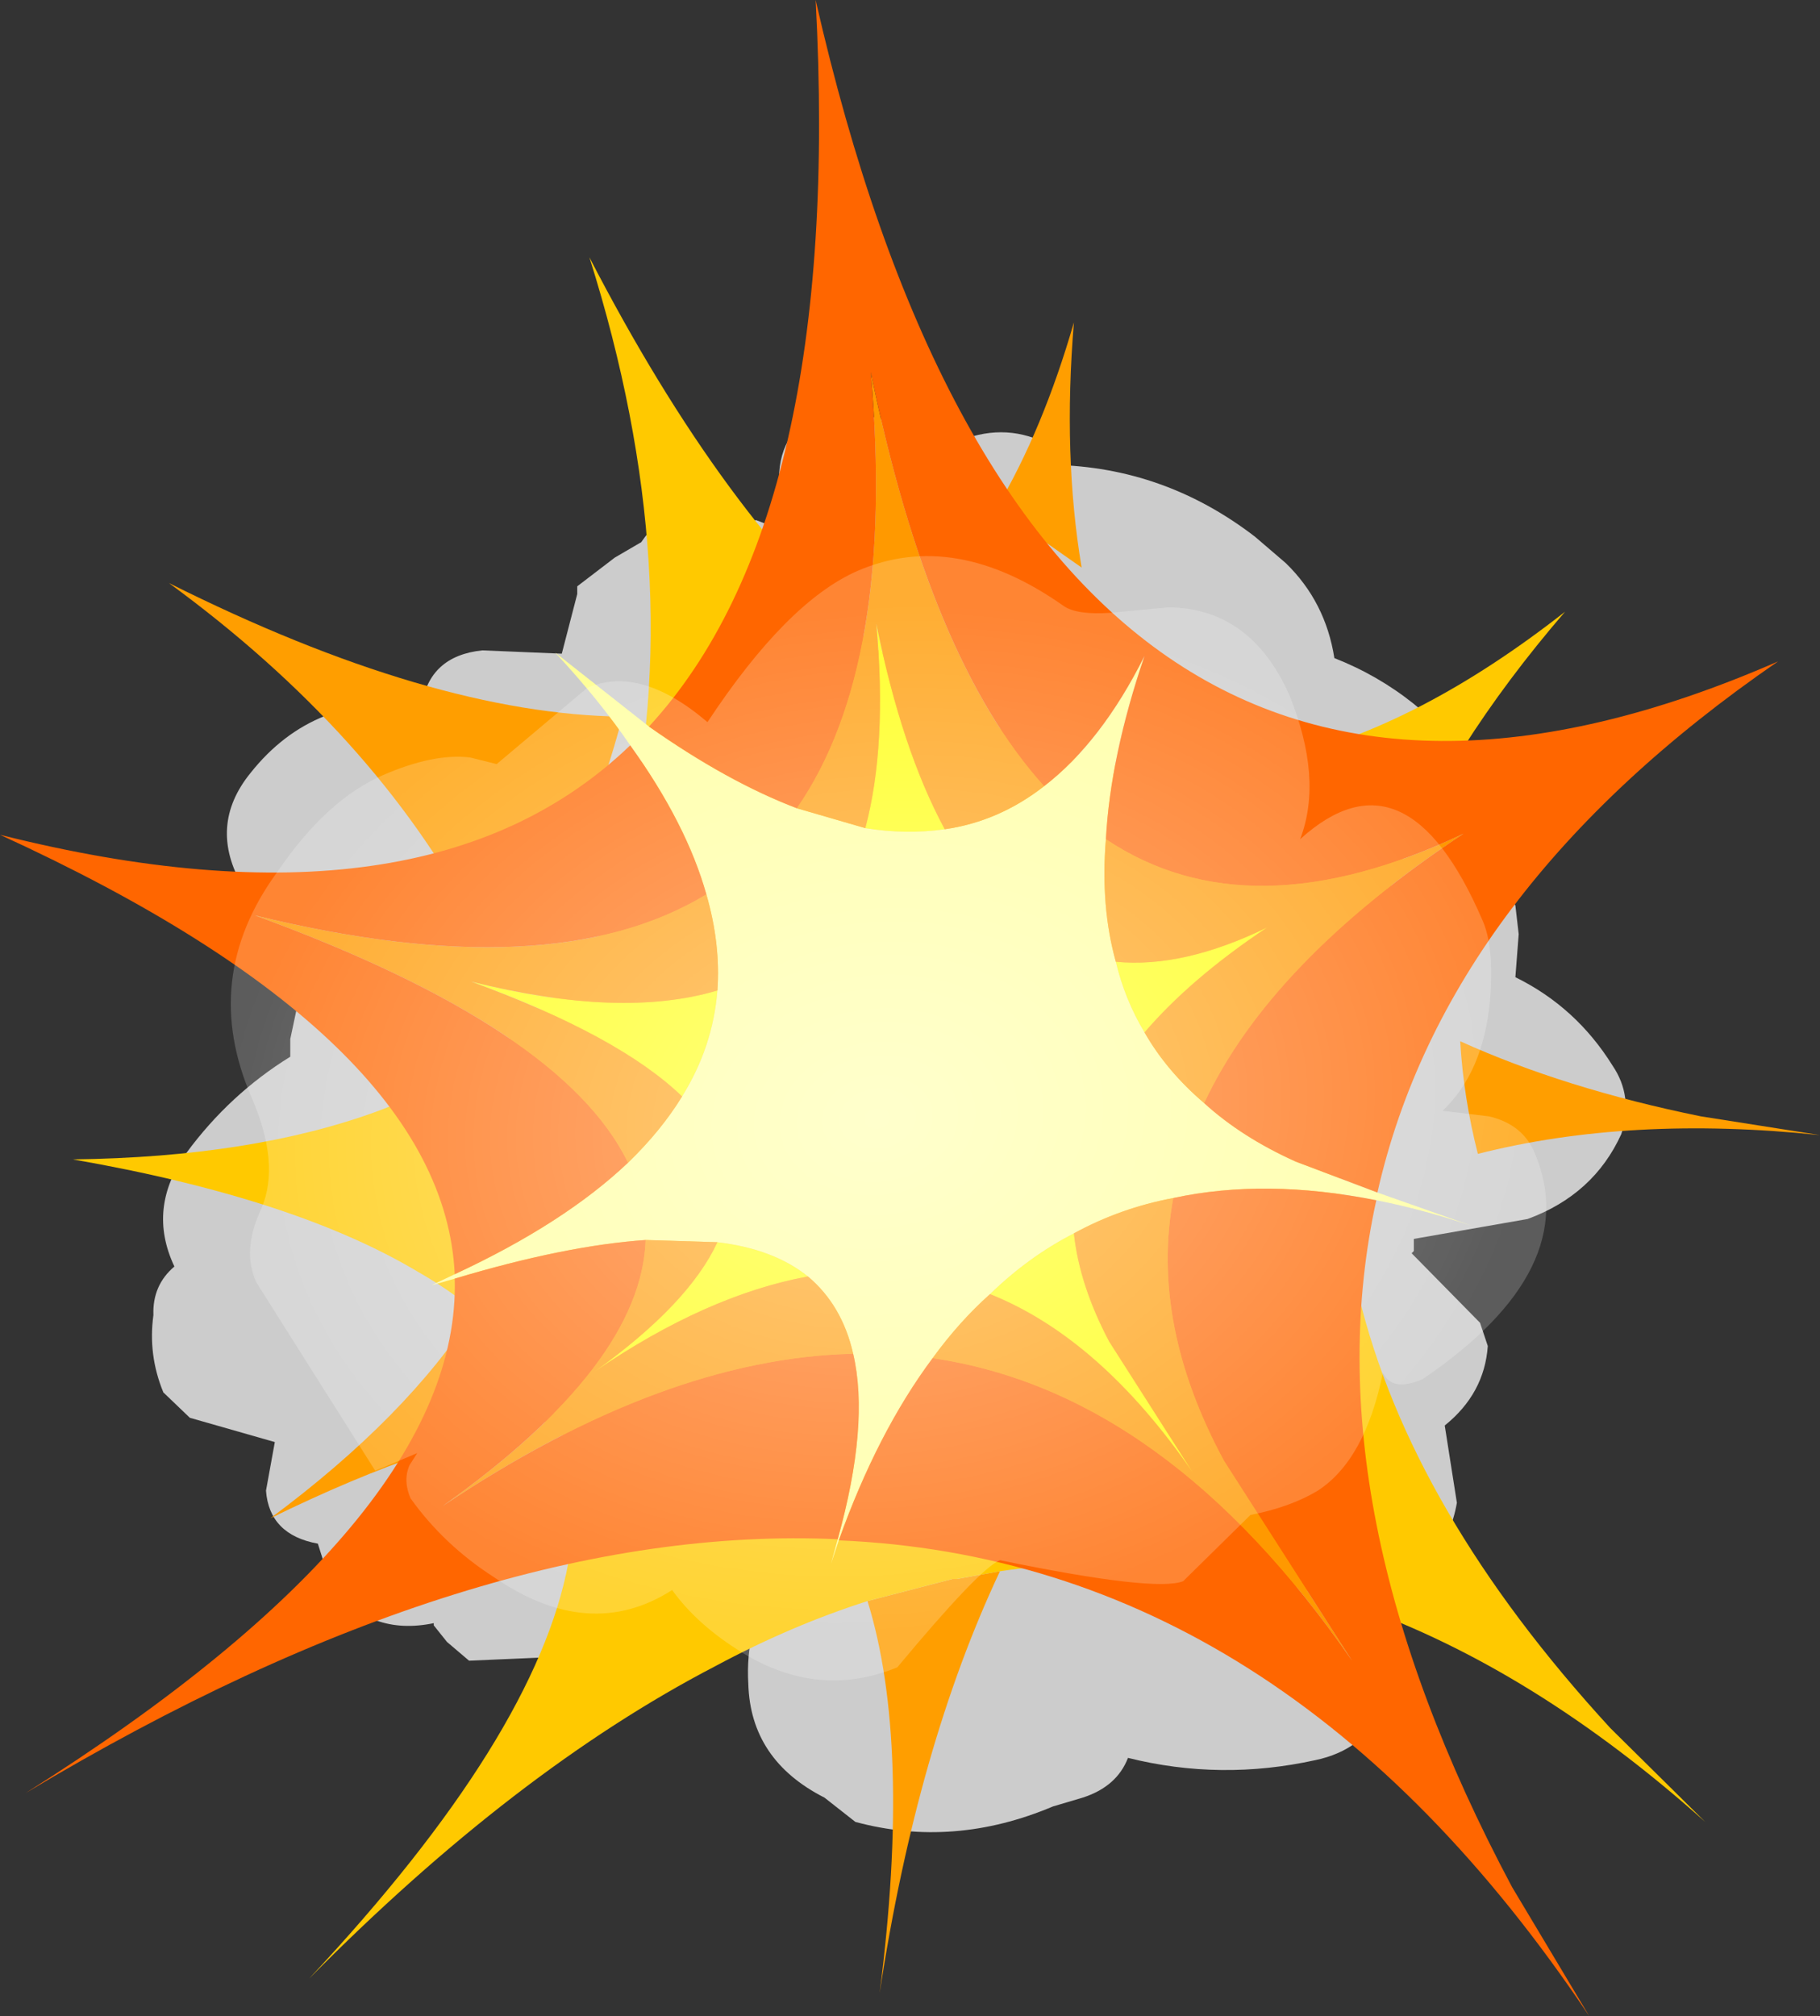
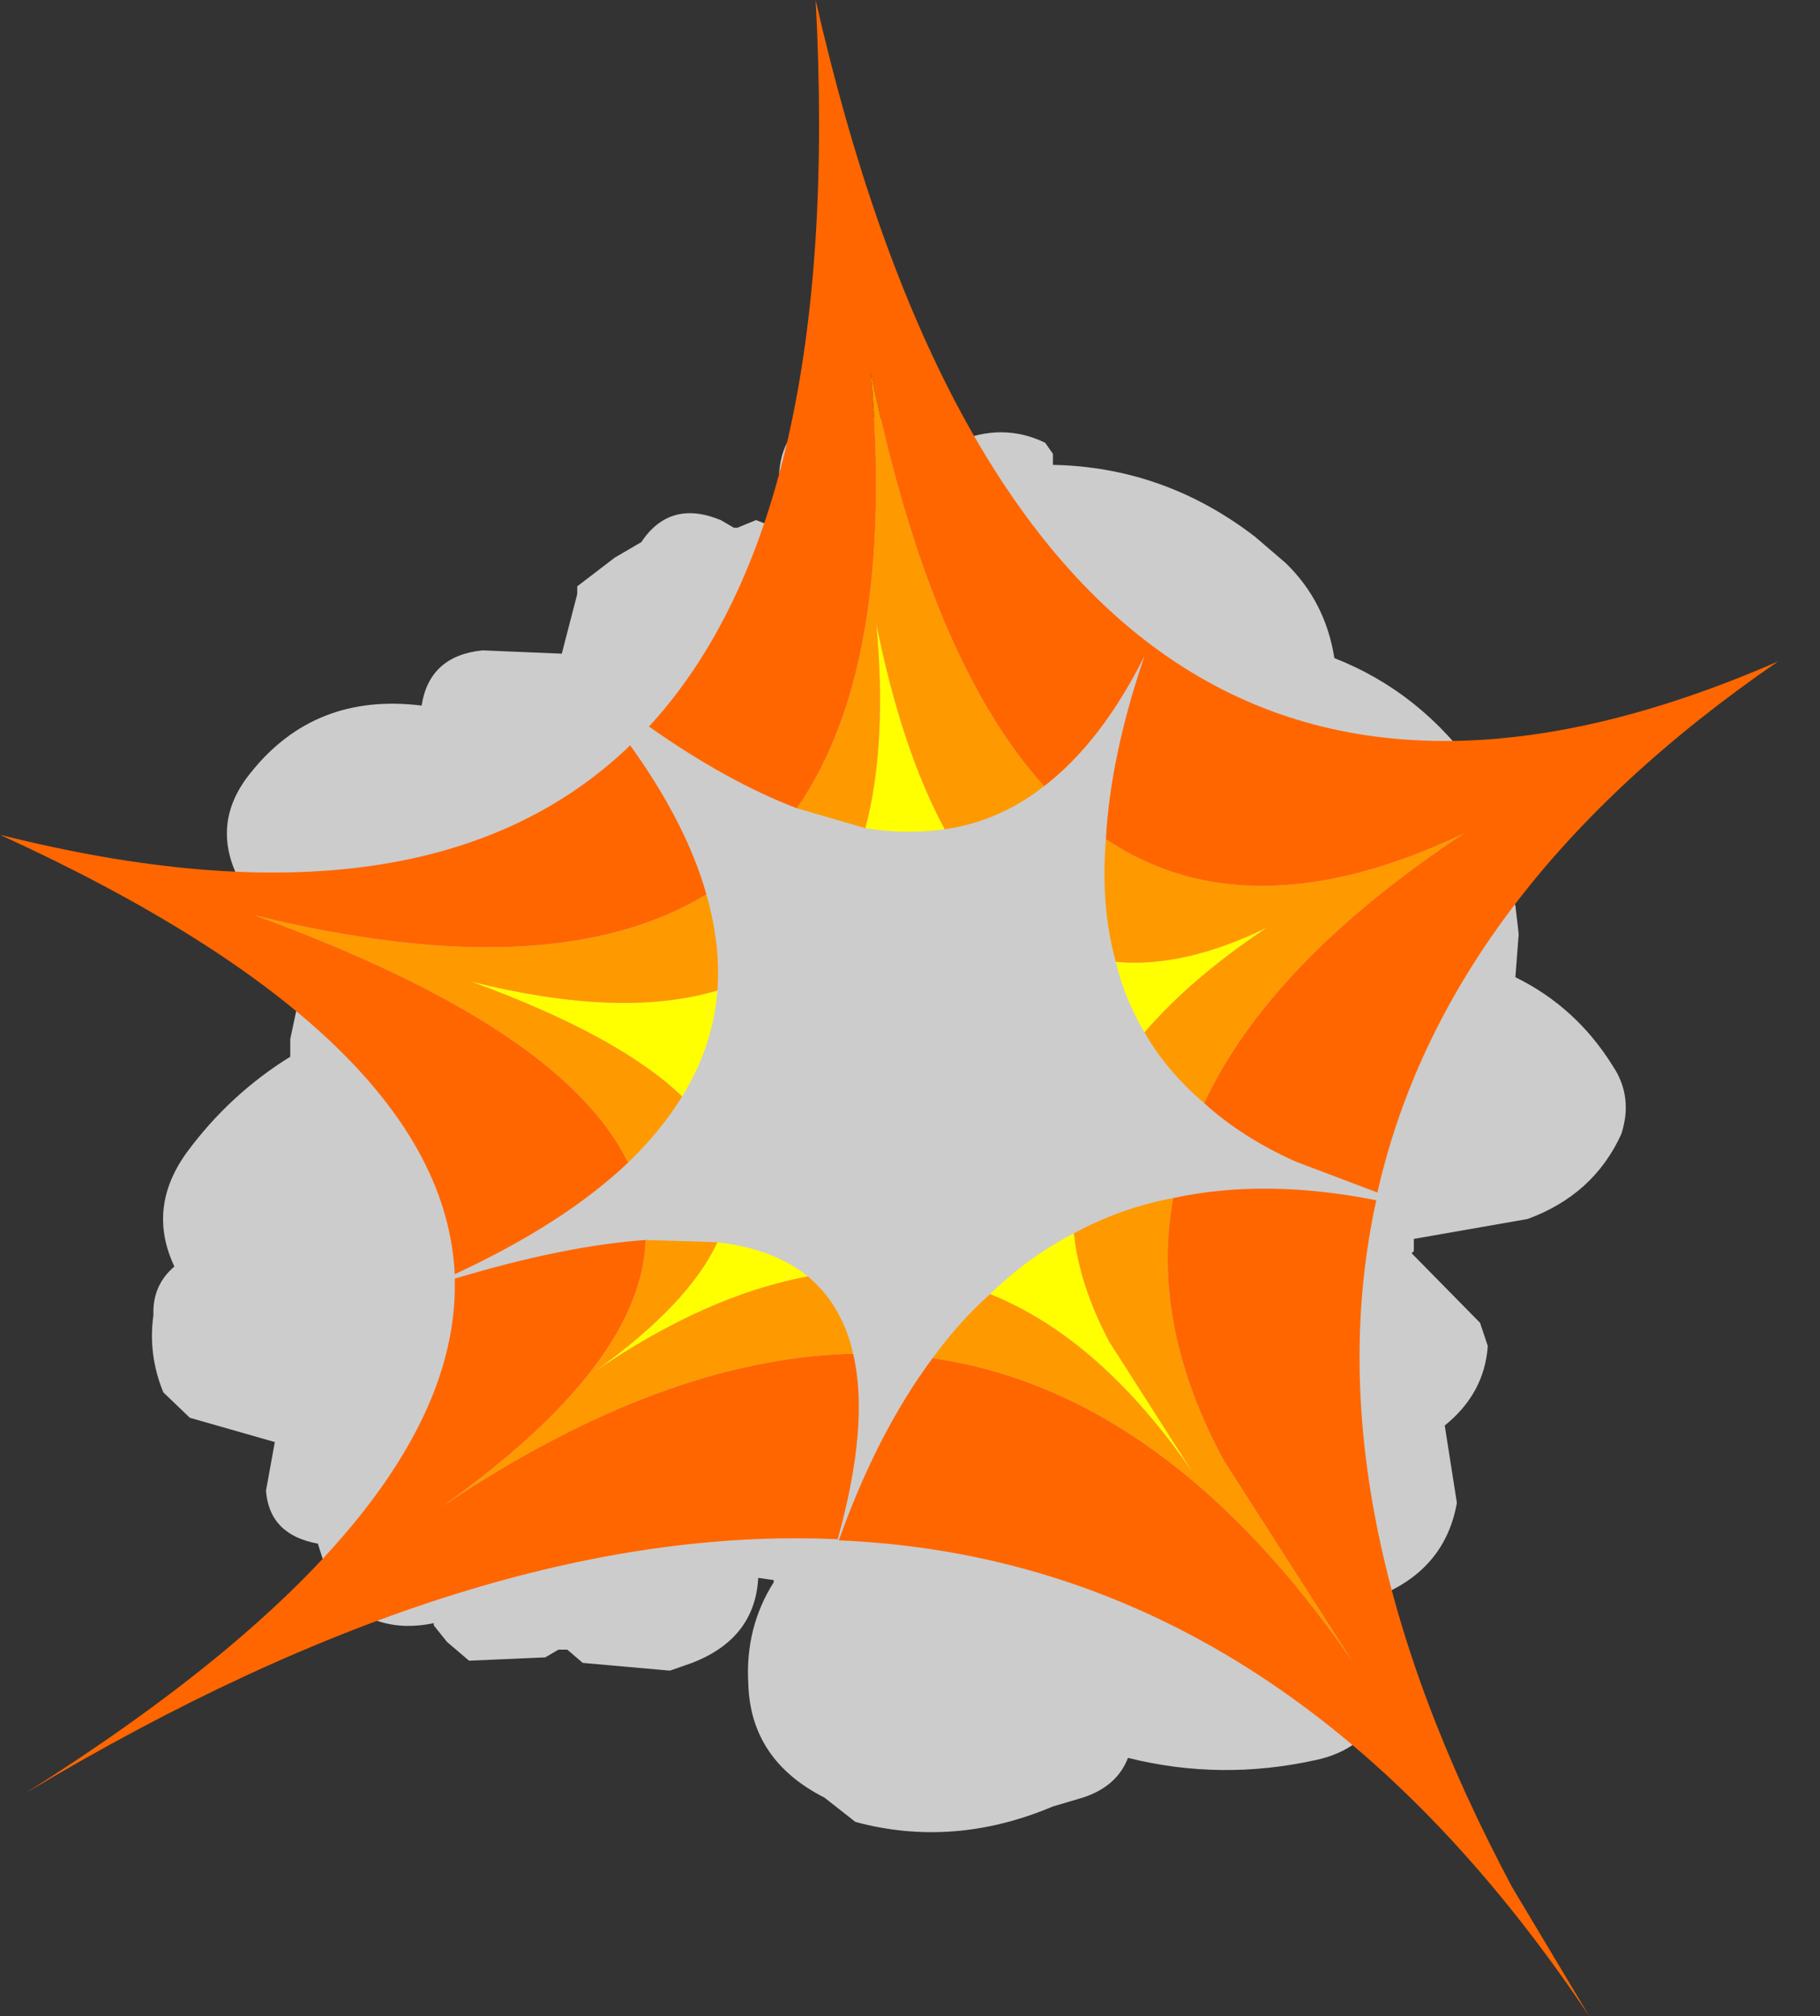
<svg xmlns="http://www.w3.org/2000/svg" height="91.3px" width="82.45px">
  <rect width="100%" height="100%" fill="#333333" stroke="none" />
  <g transform="matrix(1.0, 0.0, 0.0, 1.0, 40.25, 50.65)">
    <path d="M3.0 -30.6 Q5.15 -31.55 7.1 -30.6 L7.45 -30.1 7.45 -29.6 Q12.5 -29.5 16.6 -26.35 L18.0 -25.15 Q19.8 -23.4 20.2 -20.85 24.15 -19.3 26.7 -15.65 L27.05 -14.45 26.8 -12.4 28.4 -9.65 28.55 -8.35 28.4 -6.4 Q31.15 -5.05 32.8 -2.4 33.75 -1.0 33.2 0.7 31.95 3.45 28.95 4.55 L23.8 5.45 23.8 6.0 23.7 6.1 26.8 9.25 27.15 10.3 Q27.0 12.45 25.2 13.9 L25.75 17.4 Q25.25 20.25 22.5 21.5 23.7 24.15 22.5 26.7 21.5 28.6 19.35 29.05 15.05 30.0 10.85 28.95 10.35 30.25 8.8 30.75 L7.45 31.15 Q2.95 33.05 -1.5 31.85 L-2.9 30.75 Q-6.25 29.05 -6.35 25.6 -6.5 23.05 -5.2 21.0 L-5.2 20.9 -5.9 20.8 Q-6.05 23.55 -8.9 24.65 L-9.9 25.0 -13.85 24.65 -14.55 24.05 -14.95 24.05 -15.55 24.4 -19.0 24.55 -20.0 23.7 -20.6 22.95 -20.6 22.85 Q-23.5 23.45 -25.25 21.15 L-25.85 19.25 Q-28.05 18.85 -28.2 16.85 L-27.8 14.65 -31.65 13.55 -32.85 12.4 Q-33.55 10.7 -33.3 8.9 -33.35 7.55 -32.35 6.7 -33.6 4.05 -31.8 1.55 -29.85 -1.1 -27.1 -2.8 L-27.1 -3.6 -26.75 -5.25 -28.75 -6.4 Q-29.85 -7.6 -29.35 -9.05 L-29.25 -10.5 Q-30.85 -13.25 -28.9 -15.65 -26.0 -19.3 -21.15 -18.7 -20.8 -20.95 -18.4 -21.2 L-14.8 -21.05 -14.1 -23.75 -14.1 -24.1 -12.4 -25.4 -11.2 -26.1 Q-9.9 -28.05 -7.6 -27.1 L-7.0 -26.75 -6.85 -26.75 -6.0 -27.1 -4.7 -26.6 -4.95 -29.25 Q-4.8 -31.45 -2.6 -32.15 L-2.4 -32.3 2.75 -30.7 3.0 -30.6" fill="#cccccc" fill-rule="evenodd" stroke="none" />
-     <path d="M8.4 -36.05 Q7.9 -30.0 8.75 -24.95 L4.9 -27.65 Q7.0 -31.2 8.4 -36.05 M5.05 20.5 Q1.3 28.45 -0.4 39.6 1.05 28.3 -0.95 21.85 L2.9 20.85 2.95 20.85 3.1 20.85 5.05 20.5 M-15.0 13.65 Q-20.55 14.45 -28.0 18.1 -21.8 13.5 -18.75 8.7 -17.55 9.7 -16.65 10.8 -15.6 12.15 -15.0 13.65 M36.8 -0.1 L42.2 0.75 Q33.6 -0.15 26.7 1.6 26.05 -0.95 25.9 -3.5 30.65 -1.35 36.8 -0.1 M-13.2 -14.5 L-13.25 -14.45 Q-15.3 -11.1 -18.75 -8.9 -23.3 -17.45 -32.6 -24.25 -20.7 -18.3 -12.05 -18.2 -12.55 -16.3 -13.2 -14.5" fill="#ff9e00" fill-rule="evenodd" stroke="none" />
-     <path d="M-18.75 8.7 Q-19.9 7.75 -21.3 6.95 -26.9 3.6 -36.95 1.85 -28.8 1.75 -23.1 -0.35 -20.7 -1.25 -18.75 -2.5 -15.3 -4.7 -13.25 -8.05 L-13.2 -8.1 Q-12.55 -9.9 -12.05 -11.8 L-11.9 -12.4 Q-9.0 -24.6 -13.55 -39.0 -7.4 -27.1 -0.5 -21.25 L3.35 -18.55 Q4.7 -17.75 6.15 -17.2 17.45 -12.6 30.65 -22.95 20.05 -10.65 20.45 1.85 L20.45 2.15 20.5 2.9 Q20.65 5.45 21.3 8.0 23.65 17.75 32.7 27.6 L37.0 31.85 Q21.5 18.0 5.05 20.5 L3.1 20.85 2.95 20.85 2.9 20.85 -0.95 21.85 Q-4.4 22.95 -7.85 24.8 -16.9 29.5 -26.25 38.95 -15.95 27.95 -14.5 20.1 L-14.45 19.95 Q-14.0 17.05 -14.7 14.55 L-14.75 14.55 -14.75 14.4 -15.0 13.65 Q-15.6 12.15 -16.65 10.8 -17.55 9.7 -18.75 8.7" fill="#ffc900" fill-rule="evenodd" stroke="none" />
    <path d="M10.3 -7.1 Q13.35 -6.8 17.15 -8.65 13.7 -6.35 11.6 -3.9 10.7 -5.4 10.3 -7.1 M-1.05 -13.15 Q-0.05 -16.9 -0.55 -22.4 0.6 -16.7 2.55 -13.1 0.8 -12.85 -1.05 -13.15 M8.4 5.2 Q8.65 7.55 10.0 10.1 L13.8 16.05 Q9.6 9.95 4.6 7.95 6.35 6.25 8.4 5.2 M-7.75 -5.8 Q-7.95 -3.25 -9.35 -1.0 -12.2 -3.75 -18.9 -6.2 -12.1 -4.5 -7.75 -5.8 M-3.65 7.15 Q-8.25 8.0 -13.3 11.45 -9.05 8.4 -7.75 5.6 -5.2 5.9 -3.65 7.15" fill="#ffff00" fill-rule="evenodd" stroke="none" />
-     <path d="M11.6 -3.9 Q12.6 -2.15 14.3 -0.7 16.0 0.85 18.45 1.95 L22.15 3.35 26.4 4.85 Q24.15 4.1 22.1 3.7 17.05 2.7 12.9 3.6 10.5 4.05 8.4 5.2 6.35 6.25 4.6 7.95 3.2 9.2 2.0 10.85 -0.5 14.2 -2.25 19.1 L-2.6 20.15 -2.3 19.05 Q-0.85 13.85 -1.6 10.65 -2.1 8.45 -3.65 7.15 -5.2 5.9 -7.75 5.6 L-11.0 5.5 Q-14.65 5.75 -19.65 7.25 L-20.7 7.55 -19.65 7.05 Q-14.7 4.75 -11.8 2.0 -10.3 0.55 -9.35 -1.0 -7.95 -3.25 -7.75 -5.8 -7.6 -7.9 -8.25 -10.15 -9.15 -13.35 -11.7 -16.9 -13.1 -18.95 -15.1 -21.1 L-10.85 -17.75 Q-7.3 -15.25 -4.15 -14.05 L-1.05 -13.15 Q0.8 -12.85 2.55 -13.1 5.0 -13.45 7.05 -15.05 9.65 -17.05 11.6 -20.95 10.05 -16.4 9.85 -12.65 9.6 -9.6 10.3 -7.1 10.7 -5.4 11.6 -3.9" fill="#ffff99" fill-rule="evenodd" stroke="none" />
    <path d="M14.3 -0.7 Q12.6 -2.15 11.6 -3.9 13.7 -6.35 17.15 -8.65 13.35 -6.8 10.3 -7.1 9.6 -9.6 9.85 -12.65 16.35 -8.3 26.05 -12.9 17.3 -7.1 14.3 -0.7 M7.05 -15.05 Q5.0 -13.45 2.55 -13.1 0.6 -16.7 -0.55 -22.4 -0.05 -16.9 -1.05 -13.15 L-4.15 -14.05 Q0.35 -20.55 -0.8 -33.8 1.85 -20.8 7.05 -15.05 M2.0 10.85 Q3.2 9.2 4.6 7.95 9.6 9.95 13.8 16.05 L10.0 10.1 Q8.65 7.55 8.4 5.2 10.5 4.05 12.9 3.6 11.85 9.3 15.2 15.5 L21.0 24.55 Q12.6 12.4 2.0 10.85 M-7.75 -5.8 Q-12.1 -4.5 -18.9 -6.2 -12.2 -3.75 -9.35 -1.0 -10.3 0.55 -11.8 2.0 -14.75 -4.1 -28.7 -9.2 -15.25 -5.9 -8.25 -10.15 -7.6 -7.9 -7.75 -5.8 M-3.65 7.15 Q-2.1 8.45 -1.6 10.65 -10.2 10.85 -20.2 17.55 -11.2 11.15 -11.0 5.5 L-7.75 5.6 Q-9.05 8.4 -13.3 11.45 -8.25 8.0 -3.65 7.15" fill="#ff9900" fill-rule="evenodd" stroke="none" />
    <path d="M14.3 -0.7 Q17.3 -7.1 26.05 -12.9 16.35 -8.3 9.85 -12.65 10.05 -16.4 11.6 -20.95 9.65 -17.05 7.05 -15.05 1.85 -20.8 -0.8 -33.8 0.35 -20.55 -4.15 -14.05 -7.3 -15.25 -10.85 -17.75 -2.05 -27.3 -3.3 -50.65 6.85 -6.1 40.3 -20.7 25.25 -10.35 22.15 3.35 L18.45 1.95 Q16.0 0.85 14.3 -0.7 M22.1 3.7 Q19.05 17.55 28.25 34.8 L31.75 40.65 Q17.9 19.95 -2.25 19.1 -0.5 14.2 2.0 10.85 12.6 12.4 21.0 24.55 L15.2 15.5 Q11.85 9.3 12.9 3.6 17.05 2.7 22.1 3.7 M-2.3 19.05 Q-18.65 18.3 -39.1 30.55 -19.35 18.1 -19.65 7.25 -14.65 5.75 -11.0 5.5 -11.2 11.15 -20.2 17.55 -10.2 10.85 -1.6 10.65 -0.85 13.85 -2.3 19.05 M-19.65 7.05 Q-20.15 -3.65 -40.25 -12.85 -20.95 -8.0 -11.7 -16.9 -9.15 -13.35 -8.25 -10.15 -15.25 -5.9 -28.7 -9.2 -14.75 -4.1 -11.8 2.0 -14.7 4.75 -19.65 7.05" fill="#ff6600" fill-rule="evenodd" stroke="none" />
-     <path d="M27.25 -5.35 Q26.95 -2.1 25.1 -0.35 L27.2 -0.1 Q28.7 0.25 29.25 1.5 31.55 6.8 24.2 11.8 22.8 12.4 22.4 11.5 21.6 15.45 19.45 16.85 18.2 17.6 16.4 17.95 L13.35 20.95 Q12.1 21.45 5.05 20.0 4.15 20.35 0.4 24.85 -3.15 26.3 -6.6 24.2 -8.65 22.95 -9.8 21.35 -13.55 23.75 -17.9 20.75 -20.15 19.3 -21.65 17.2 -22.0 16.4 -21.7 15.7 L-21.35 15.15 -23.25 15.95 -28.65 7.4 Q-29.3 5.95 -28.4 4.05 -27.55 2.05 -28.85 -0.95 -31.2 -6.35 -27.7 -11.15 -25.45 -14.45 -22.9 -15.55 -20.6 -16.55 -18.95 -16.35 L-17.75 -16.05 -13.65 -19.5 Q-11.25 -20.55 -8.2 -17.95 -4.6 -23.4 -1.4 -24.8 3.0 -26.7 7.95 -23.2 8.55 -22.8 10.05 -22.9 L12.7 -23.15 Q16.4 -23.1 18.15 -19.2 19.7 -15.4 18.65 -12.65 23.45 -17.0 26.9 -9.0 27.45 -7.8 27.25 -5.35" fill="url(#gradient0)" fill-rule="evenodd" stroke="none" />
  </g>
  <defs>
    <radialGradient cx="0" cy="0" gradientTransform="matrix(-0.004, -0.028, 0.036, -0.005, -0.5, 0.0)" gradientUnits="userSpaceOnUse" id="gradient0" r="819.2" spreadMethod="pad">
      <stop offset="0.0" stop-color="#ffffff" stop-opacity="0.502" />
      <stop offset="1.0" stop-color="#ffffff" stop-opacity="0.2" />
    </radialGradient>
  </defs>
</svg>